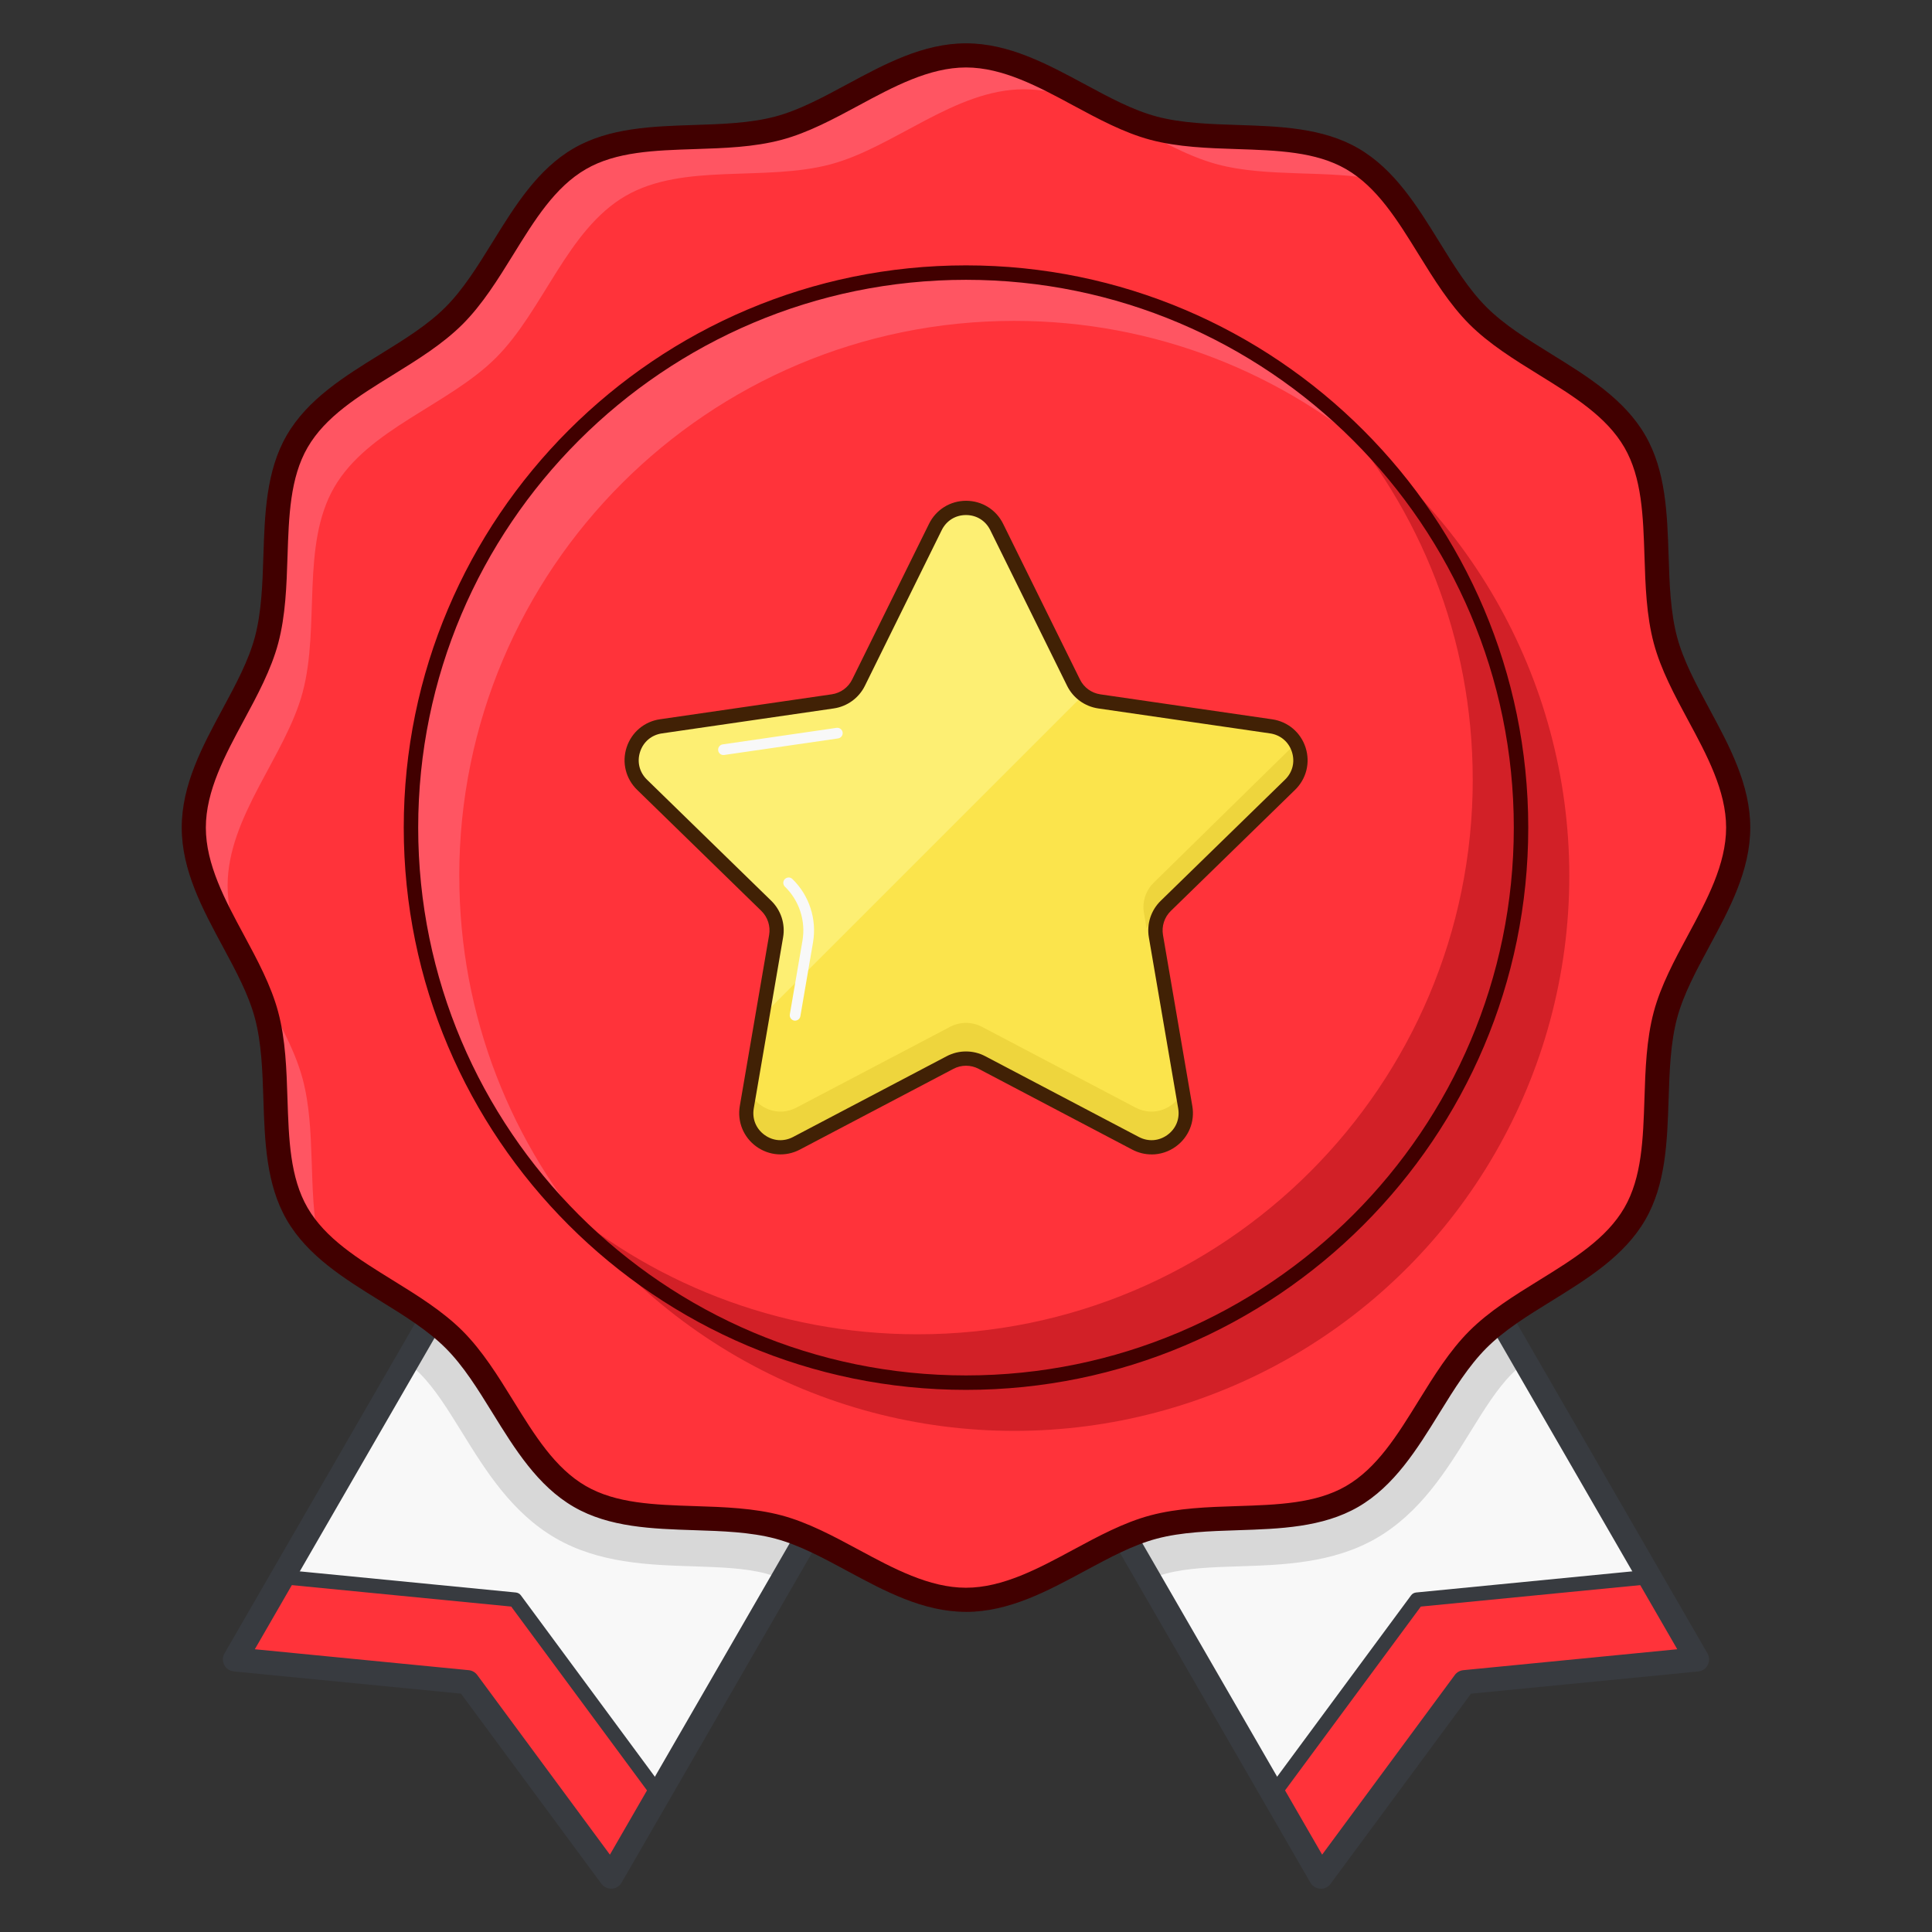
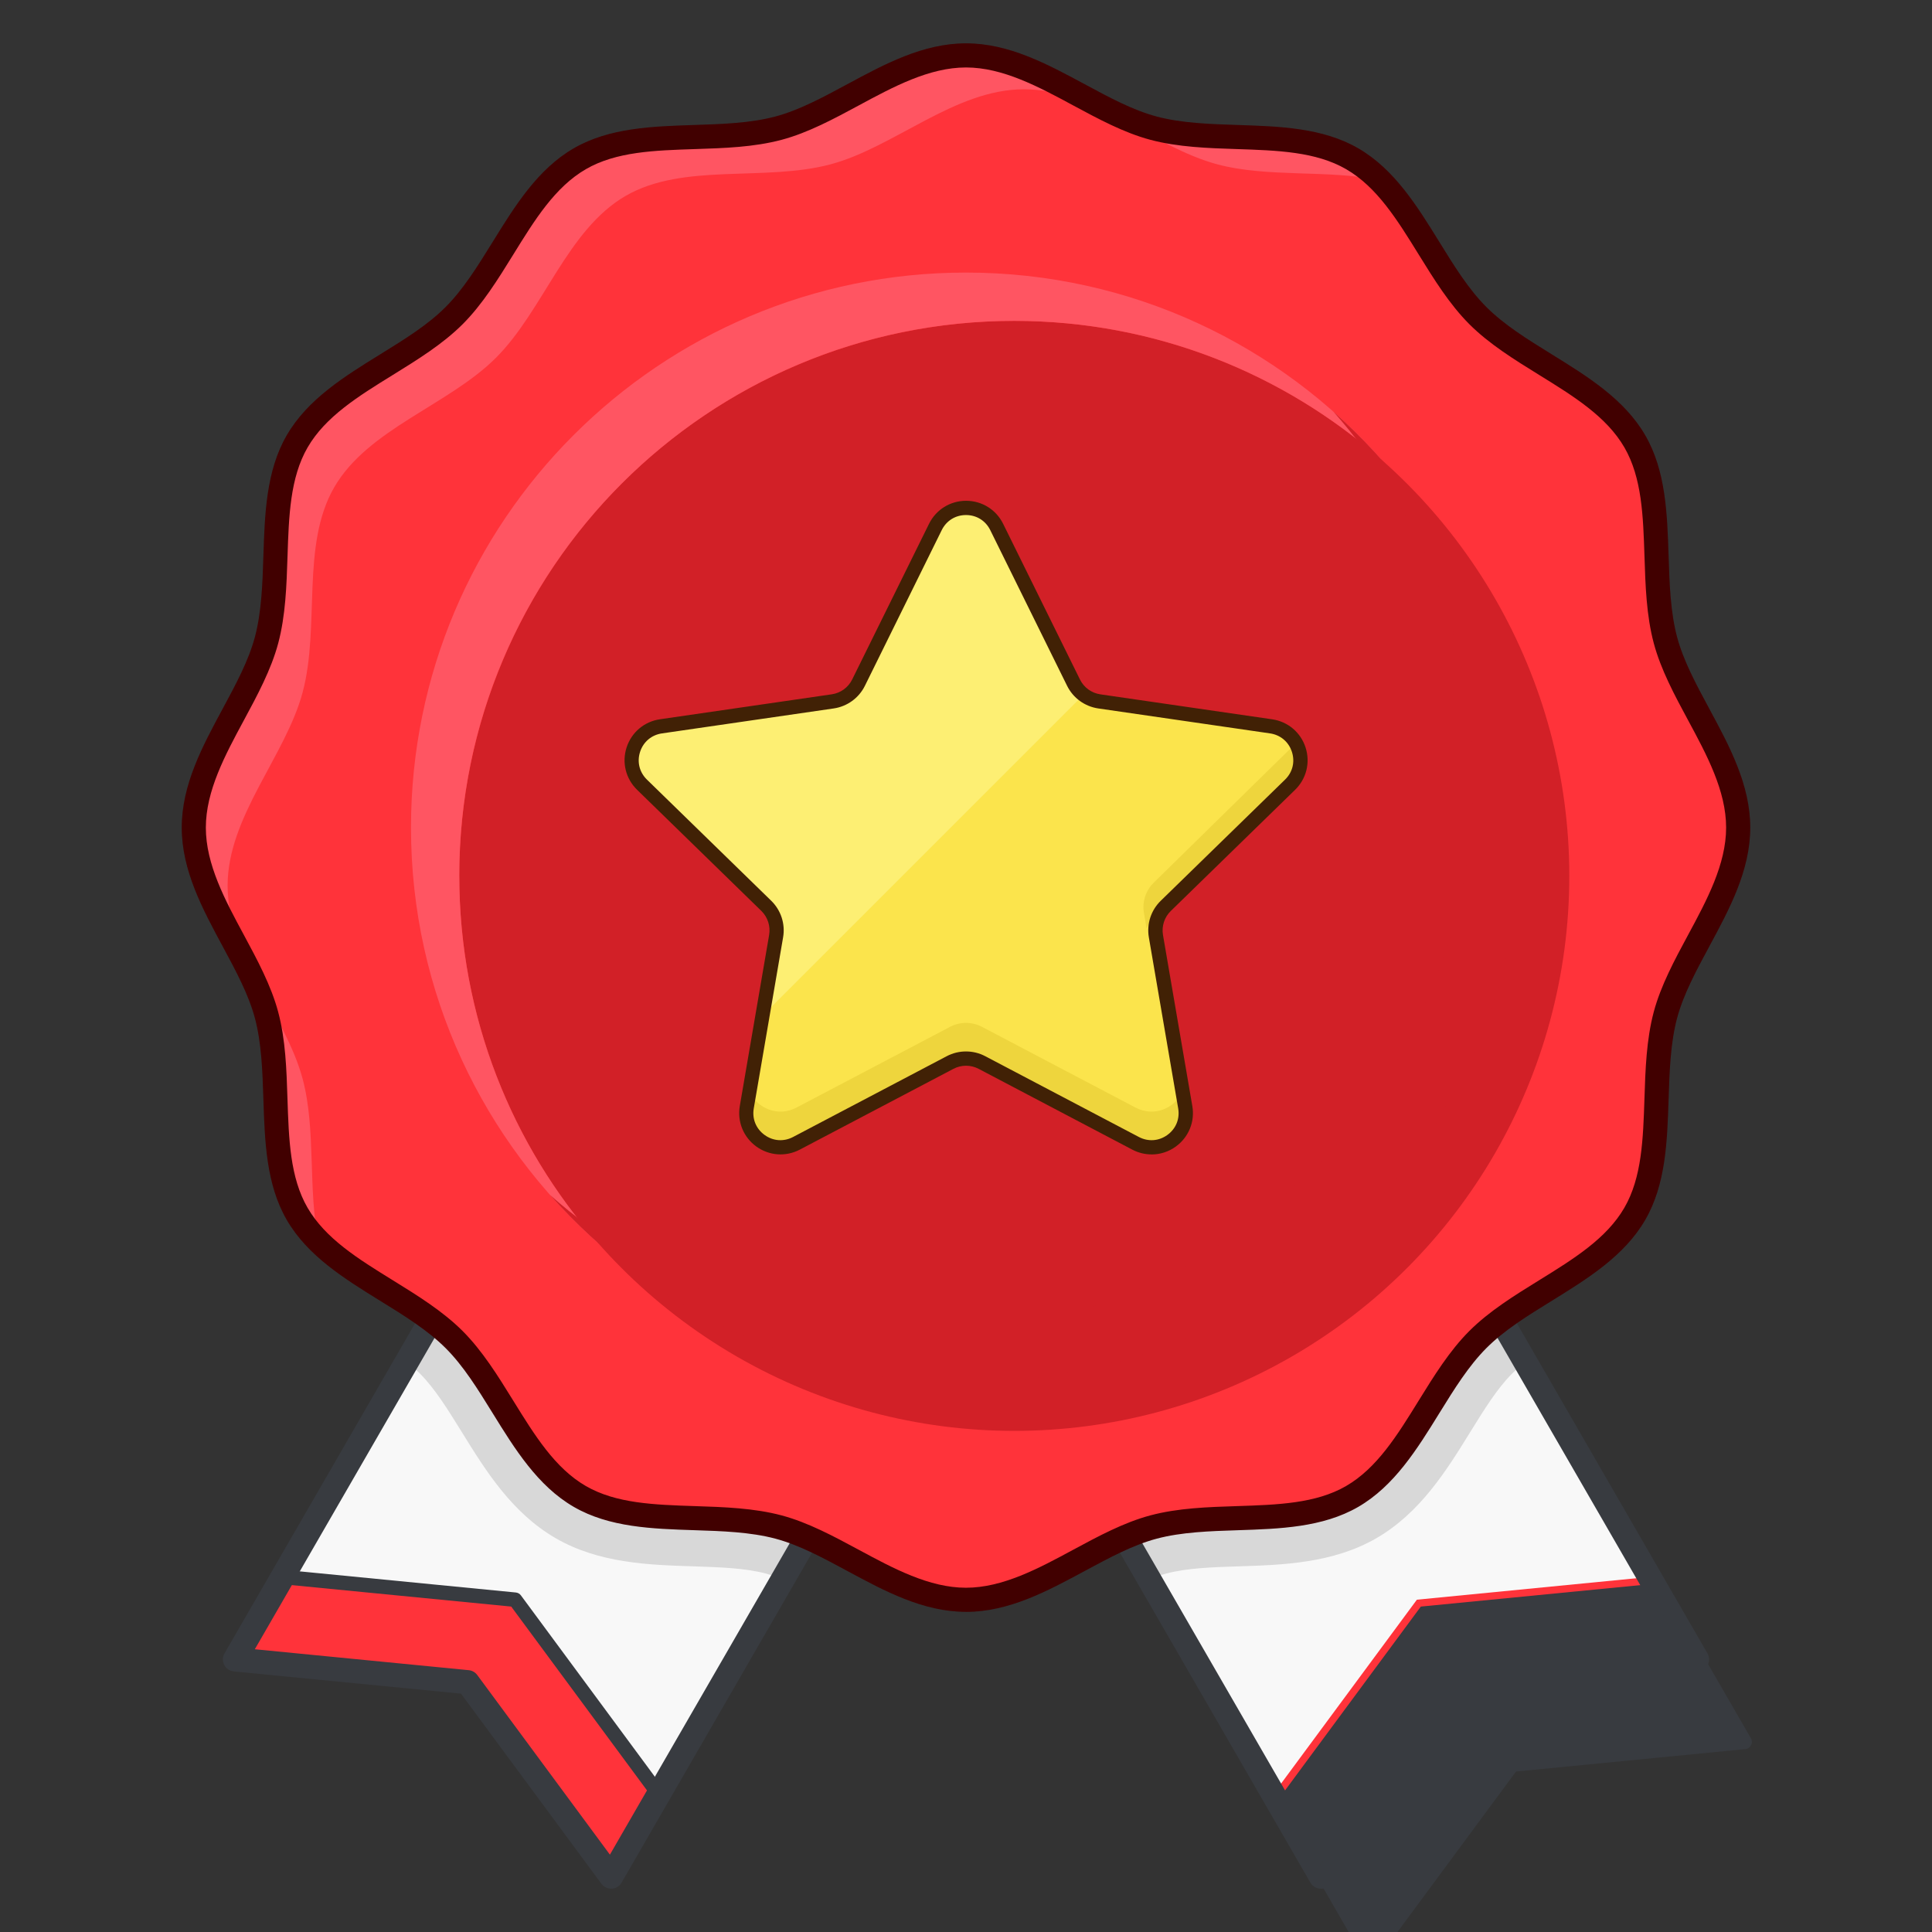
<svg xmlns="http://www.w3.org/2000/svg" id="Layer_1" data-name="Layer 1" viewBox="0 0 48 48">
  <rect x="0" y="0" width="48" height="48" fill="#333333" stroke="none" />
  <defs>
    <style>
      .cls-1 {
        fill: none;
      }

      .cls-2 {
        fill: #410000;
      }

      .cls-3 {
        fill: #d22027;
      }

      .cls-4 {
        fill: #fdef73;
      }

      .cls-5 {
        fill: #d8d8d8;
      }

      .cls-6 {
        fill: #eed53d;
      }

      .cls-7 {
        fill: #ff5562;
      }

      .cls-8 {
        fill: #f8f8f8;
      }

      .cls-9 {
        fill: #ff333a;
      }

      .cls-10 {
        fill: #fbe44c;
      }

      .cls-11 {
        fill: #383b40;
      }

      .cls-12 {
        fill: #412105;
      }
    </style>
  </defs>
  <g>
    <path class="cls-8" d="M12.982,28.853l-7.145,12.375,5.778.565,3.568,4.831,7.144-12.374c-3.812-.461-7.145-2.477-9.346-5.396Z" />
    <polygon class="cls-9" points="16.366 44.575 12.798 39.744 7.02 39.179 5.837 41.228 11.615 41.793 15.183 46.624 16.366 44.575" />
    <path class="cls-8" d="M35.018,28.853c-2.2,2.919-5.533,4.935-9.346,5.396l7.144,12.374,3.568-4.831,5.778-.565-7.145-12.375Z" />
    <path class="cls-5" d="M35.018,28.853c-2.2,2.919-5.533,4.935-9.346,5.396l2.881,4.989c.141-.057.279-.106.414-.142.521-.139,1.15-.16,1.816-.181,1.094-.035,2.335-.076,3.413-.699,1.093-.633,1.749-1.694,2.328-2.631.346-.559.672-1.088,1.043-1.458.099-.099.21-.195.33-.289l-2.878-4.985Z" />
    <polygon class="cls-9" points="31.634 44.575 35.202 39.744 40.98 39.179 42.163 41.228 36.385 41.793 32.817 46.624 31.634 44.575" />
    <path class="cls-5" d="M12.982,28.853l-2.878,4.985c.119.094.231.19.33.289.37.37.697.899,1.043,1.458.579.937,1.235,1.999,2.328,2.631,1.078.624,2.318.664,3.413.699.666.022,1.294.042,1.816.181.134.036.272.085.414.142l2.881-4.989c-3.812-.461-7.145-2.477-9.346-5.396Z" />
    <path class="cls-11" d="M15.183,46.924c-.095,0-.184-.045-.241-.122l-3.489-4.724-5.645-.552c-.101-.01-.191-.071-.237-.161-.047-.091-.044-.199.007-.287l7.145-12.375c.05-.087.141-.143.241-.149.099-.006.197.038.258.119,2.2,2.918,5.532,4.842,9.142,5.279.1.012.187.074.232.164.045.09.042.197-.009.284l-7.144,12.374c-.051.088-.142.144-.243.149-.006,0-.011,0-.017,0ZM6.33,40.975l5.315.52c.084.008.162.052.212.12l3.296,4.463,6.693-11.592c-3.451-.533-6.626-2.366-8.826-5.097l-6.689,11.586Z" />
    <path class="cls-11" d="M15.183,46.804c-.057,0-.111-.027-.145-.073l-3.521-4.767-5.698-.557c-.061-.006-.115-.042-.142-.097-.028-.054-.026-.119.004-.172l1.183-2.049c.035-.061.104-.096.173-.089l5.778.565c.051.005.097.031.127.072l3.568,4.831c.043.058.047.135.011.197l-1.183,2.049c-.03.053-.085.086-.146.09-.003,0-.007,0-.01,0ZM6.133,41.076l5.5.538c.051.005.097.031.127.072l3.405,4.61.987-1.709-3.451-4.672-5.583-.546-.985,1.707Z" />
    <path class="cls-11" d="M32.817,46.924c-.006,0-.011,0-.017,0-.101-.006-.192-.062-.243-.149l-7.144-12.374c-.05-.087-.054-.194-.009-.284.045-.09.132-.152.232-.164,3.61-.436,6.942-2.36,9.142-5.279.061-.08.158-.124.258-.119.1.006.191.062.241.149l7.145,12.375c.051.088.054.196.007.287-.047.091-.136.151-.237.161l-5.645.552-3.489,4.724c-.057.077-.146.122-.241.122ZM26.155,34.486l6.693,11.592,3.296-4.463c.05-.068.127-.112.212-.12l5.315-.52-6.689-11.586c-2.2,2.731-5.375,4.564-8.826,5.097Z" />
    <path class="cls-9" d="M43.185,20.561c0,1.664-1.397,3.122-1.808,4.657-.424,1.588.044,3.547-.76,4.937-.816,1.41-2.755,1.979-3.899,3.124s-1.714,3.083-3.124,3.899c-1.39.804-3.349.336-4.937.76-1.535.41-2.993,1.808-4.657,1.808s-3.122-1.397-4.657-1.808c-1.588-.424-3.547.044-4.937-.76-1.41-.816-1.979-2.755-3.124-3.899s-3.083-1.714-3.899-3.124c-.804-1.39-.336-3.349-.76-4.937-.41-1.535-1.808-2.993-1.808-4.657s1.397-3.122,1.808-4.657c.424-1.588-.044-3.547.76-4.937.816-1.41,2.755-1.979,3.899-3.124s1.714-3.083,3.124-3.899c1.39-.804,3.349-.336,4.937-.76,1.535-.41,2.993-1.808,4.657-1.808s3.122,1.397,4.657,1.808c1.588.424,3.547-.044,4.937.76,1.41.816,1.979,2.755,3.124,3.899s3.083,1.714,3.899,3.124c.804,1.39.336,3.349.76,4.937.41,1.535,1.808,2.993,1.808,4.657Z" />
    <path class="cls-7" d="M7.519,26.804c-.423-1.583-1.864-3.086-1.864-4.802s1.441-3.22,1.864-4.802c.438-1.638-.046-3.658.784-5.092.841-1.454,2.841-2.041,4.021-3.221,1.18-1.18,1.767-3.18,3.221-4.021,1.434-.83,3.454-.346,5.092-.784,1.583-.423,3.086-1.864,4.802-1.864s3.22,1.441,4.802,1.864c1.264.338,2.757.127,4.031.395-.205-.205-.429-.387-.679-.532-1.39-.804-3.35-.336-4.937-.76-1.535-.41-2.993-1.808-4.657-1.808s-3.122,1.397-4.657,1.808c-1.588.424-3.547-.044-4.937.76-1.41.816-1.979,2.755-3.124,3.899-1.145,1.145-3.083,1.714-3.899,3.124-.804,1.39-.336,3.35-.76,4.937-.41,1.535-1.808,2.993-1.808,4.657s1.397,3.122,1.808,4.657c.424,1.588-.044,3.547.76,4.937.145.251.327.474.532.679-.268-1.275-.057-2.767-.395-4.031Z" />
-     <path class="cls-11" d="M32.817,46.804s-.007,0-.01,0c-.061-.004-.115-.037-.146-.09l-1.183-2.049c-.036-.062-.031-.139.011-.197l3.568-4.831c.03-.041.076-.067.127-.072l5.778-.565c.07-.007.138.028.173.089l1.183,2.049c.031.053.032.118.004.172-.028.054-.082.091-.142.097l-5.698.557-3.521,4.767c-.034.046-.088.073-.145.073ZM31.849,44.587l.987,1.709,3.405-4.61c.03-.041.076-.067.127-.072l5.5-.538-.985-1.707-5.583.546-3.451,4.672Z" />
+     <path class="cls-11" d="M32.817,46.804s-.007,0-.01,0c-.061-.004-.115-.037-.146-.09c-.036-.062-.031-.139.011-.197l3.568-4.831c.03-.041.076-.067.127-.072l5.778-.565c.07-.007.138.028.173.089l1.183,2.049c.031.053.032.118.004.172-.028.054-.082.091-.142.097l-5.698.557-3.521,4.767c-.034.046-.088.073-.145.073ZM31.849,44.587l.987,1.709,3.405-4.61c.03-.041.076-.067.127-.072l5.5-.538-.985-1.707-5.583.546-3.451,4.672Z" />
    <circle class="cls-3" cx="25.2" cy="21.761" r="13.789" />
-     <circle class="cls-9" cx="24" cy="20.561" r="13.789" />
    <path class="cls-7" d="M11.41,21.761c0-7.616,6.174-13.789,13.789-13.789,3.503,0,6.699,1.307,9.132,3.458-2.526-2.856-6.218-4.658-10.331-4.658-7.616,0-13.789,6.174-13.789,13.789,0,4.113,1.802,7.805,4.658,10.331-2.151-2.432-3.458-5.629-3.458-9.132Z" />
    <path class="cls-3" d="M36.59,19.361c0,7.616-6.174,13.789-13.789,13.789-3.503,0-6.699-1.307-9.132-3.458,2.526,2.856,6.218,4.658,10.331,4.658,7.616,0,13.789-6.174,13.789-13.789,0-4.113-1.802-7.805-4.658-10.331,2.151,2.432,3.458,5.629,3.458,9.132Z" />
-     <path class="cls-2" d="M24,34.531c-7.703,0-13.969-6.267-13.969-13.969s6.267-13.969,13.969-13.969,13.969,6.267,13.969,13.969-6.267,13.969-13.969,13.969ZM24,6.952c-7.504,0-13.61,6.105-13.61,13.61s6.105,13.61,13.61,13.61,13.61-6.105,13.61-13.61-6.105-13.61-13.61-13.61Z" />
    <path class="cls-2" d="M24,40.046c-1.065,0-2.024-.517-2.951-1.017-.614-.331-1.195-.644-1.783-.801-.621-.166-1.332-.189-2.019-.211-1.037-.034-2.109-.068-2.991-.579-.897-.519-1.465-1.437-2.014-2.325-.374-.605-.727-1.177-1.172-1.621s-1.016-.798-1.622-1.172c-.888-.549-1.806-1.116-2.325-2.014-.511-.883-.545-1.955-.579-2.992-.022-.687-.045-1.398-.211-2.019-.157-.588-.47-1.168-.801-1.783-.5-.928-1.017-1.887-1.017-2.952s.517-2.024,1.017-2.951c.331-.614.644-1.195.801-1.783.166-.621.189-1.332.211-2.019.034-1.037.068-2.109.579-2.991.519-.898,1.437-1.465,2.325-2.014.605-.374,1.177-.727,1.621-1.172.444-.445.798-1.016,1.172-1.621.549-.888,1.116-1.806,2.014-2.325.883-.511,1.955-.545,2.992-.579.687-.022,1.398-.045,2.019-.211.588-.157,1.168-.47,1.783-.801.927-.5,1.886-1.017,2.951-1.017s2.024.517,2.951,1.017c.614.331,1.195.644,1.783.801.621.166,1.332.189,2.019.211,1.037.034,2.109.068,2.992.579.897.519,1.465,1.437,2.014,2.325.374.605.727,1.177,1.172,1.621.445.444,1.016.798,1.621,1.172.888.549,1.806,1.116,2.325,2.014.511.883.545,1.955.579,2.992.022.687.045,1.397.211,2.019.157.588.47,1.169.801,1.783.5.927,1.017,1.886,1.017,2.951s-.517,2.024-1.017,2.951c-.331.614-.644,1.195-.801,1.783-.166.621-.189,1.332-.211,2.019-.034,1.037-.068,2.109-.579,2.992-.519.898-1.438,1.465-2.326,2.014-.605.374-1.177.727-1.621,1.172-.444.445-.798,1.016-1.172,1.621-.549.888-1.116,1.806-2.014,2.326-.883.511-1.955.545-2.992.579-.687.022-1.397.045-2.018.211-.588.157-1.168.47-1.783.801-.927.5-1.886,1.017-2.952,1.017ZM24,1.676c-.914,0-1.805.48-2.667.945-.618.333-1.256.677-1.912.852-.688.184-1.433.208-2.154.231-1.007.033-1.958.063-2.711.499-.767.444-1.271,1.259-1.804,2.122-.376.608-.764,1.236-1.258,1.73-.494.494-1.122.882-1.73,1.258-.863.533-1.678,1.037-2.122,1.804-.435.752-.466,1.704-.499,2.711-.023.721-.048,1.466-.231,2.154-.175.656-.52,1.295-.853,1.913-.465.862-.945,1.753-.945,2.667s.48,1.805.945,2.667c.333.618.677,1.256.852,1.912.184.688.208,1.433.231,2.154.033,1.007.063,1.959.499,2.711.444.767,1.259,1.271,2.122,1.804.608.376,1.236.764,1.73,1.258.494.494.882,1.122,1.258,1.73.533.863,1.037,1.678,1.804,2.122.752.435,1.704.466,2.711.499.721.023,1.466.048,2.154.231.656.175,1.295.52,1.912.852.862.465,1.753.945,2.667.945s1.805-.48,2.667-.945c.618-.333,1.256-.677,1.912-.852.688-.184,1.433-.208,2.154-.231,1.007-.033,1.959-.063,2.711-.499.767-.444,1.271-1.259,1.804-2.122.376-.608.764-1.236,1.258-1.73.494-.494,1.122-.882,1.73-1.258.863-.533,1.678-1.037,2.122-1.804.435-.752.466-1.704.499-2.711.023-.721.048-1.466.231-2.154.175-.656.52-1.295.853-1.913.465-.862.945-1.753.945-2.667s-.48-1.805-.945-2.667c-.333-.618-.677-1.256-.852-1.912-.184-.688-.208-1.433-.231-2.154-.033-1.007-.063-1.958-.499-2.711-.444-.767-1.259-1.271-2.122-1.804-.608-.376-1.236-.764-1.73-1.258-.494-.494-.882-1.122-1.258-1.73-.533-.863-1.037-1.678-1.804-2.122-.752-.435-1.704-.466-2.711-.499-.721-.023-1.466-.048-2.154-.231-.656-.175-1.295-.52-1.912-.852-.862-.465-1.753-.945-2.667-.945Z" />
  </g>
  <rect class="cls-1" width="48" height="48" />
  <g>
    <path class="cls-4" d="M24.762,13.093l1.909,3.867c.124.251.363.425.64.465l4.268.62c.697.101.976.958.471,1.45l-3.088,3.01c-.2.195-.292.477-.244.752l.729,4.251c.119.694-.61,1.224-1.234.896l-3.817-2.007c-.248-.13-.544-.13-.791,0l-3.817,2.007c-.624.328-1.353-.202-1.234-.896l.729-4.251c.047-.276-.044-.557-.244-.752l-3.088-3.01c-.505-.492-.226-1.349.471-1.45l4.268-.62c.277-.04.516-.214.64-.465l1.909-3.867c.312-.632,1.213-.632,1.525,0Z" />
    <path class="cls-10" d="M32.05,19.495c.505-.492.226-1.349-.471-1.45l-4.268-.62c-.144-.021-.278-.079-.391-.164l-7.978,7.978-.389,2.271c-.119.694.61,1.224,1.234.896l3.817-2.007c.248-.13.544-.13.791,0l3.817,2.007c.624.328,1.353-.202,1.234-.896l-.729-4.251c-.047-.276.044-.557.244-.752l3.088-3.01Z" />
    <g>
      <path class="cls-6" d="M29.38,27.123c-.193.412-.708.637-1.167.395l-3.817-2.007c-.248-.13-.544-.13-.791,0l-3.817,2.007c-.459.242-.975.017-1.167-.395l-.066.386c-.119.694.61,1.224,1.234.896l3.817-2.007c.248-.13.544-.13.791,0l3.817,2.007c.624.328,1.353-.202,1.234-.896l-.066-.386Z" />
      <path class="cls-6" d="M32.05,18.608l-3.385,3.321c-.2.195-.292.477-.244.752l.066.386c.043-.093.103-.179.178-.252l3.385-3.321c.308-.3.323-.735.131-1.052-.036.058-.078.114-.131.165Z" />
    </g>
-     <path class="cls-8" d="M19.755,25.358c-.007,0-.015,0-.023-.002-.072-.012-.121-.081-.109-.154l.314-1.832c.084-.492-.079-.993-.436-1.341-.053-.051-.054-.135-.002-.188s.135-.054.188-.002c.42.409.611.998.512,1.576l-.314,1.832c-.011.065-.067.11-.131.11ZM17.974,18.759c-.065,0-.122-.048-.131-.114-.011-.073.04-.14.112-.151l2.829-.411c.072-.01.14.04.151.112s-.04.14-.112.151l-2.829.411c-.006,0-.013.001-.019.001Z" />
    <path class="cls-12" d="M28.61,28.681c-.163,0-.327-.039-.479-.119l-3.817-2.007c-.196-.103-.43-.103-.626,0l-3.817,2.007c-.349.183-.763.153-1.082-.078-.319-.232-.475-.617-.409-1.005l.729-4.251c.037-.218-.035-.441-.193-.596l-3.088-3.01c-.282-.275-.382-.679-.26-1.053.122-.375.44-.643.829-.699l4.268-.62c.219-.032.409-.169.507-.368l1.909-3.867c.174-.353.527-.573.921-.573s.747.219.921.573h0l1.909,3.868c.098.199.287.336.507.368l4.268.62c.39.057.708.325.829.699.122.375.022.778-.26,1.053l-3.088,3.01c-.159.155-.231.377-.194.596l.729,4.251c.067.388-.09.773-.409,1.005-.18.131-.391.197-.603.197ZM24,26.123c.164,0,.328.039.478.118l3.817,2.007c.232.122.497.103.709-.051.212-.154.312-.4.268-.658l-.729-4.251c-.057-.333.053-.673.296-.909l3.088-3.01c.188-.183.251-.441.17-.69s-.284-.42-.543-.458l-4.268-.62c-.335-.049-.624-.259-.774-.562l-1.909-3.868c-.116-.235-.341-.375-.603-.375s-.487.14-.603.375l-1.909,3.868c-.15.303-.439.513-.774.562l-4.268.62c-.259.038-.462.209-.543.458s-.017.507.17.69l3.088,3.01c.242.236.353.576.295.909l-.729,4.251c-.044.258.056.504.268.658.212.154.477.173.709.051l3.817-2.007c.15-.079.314-.118.478-.118Z" />
  </g>
</svg>